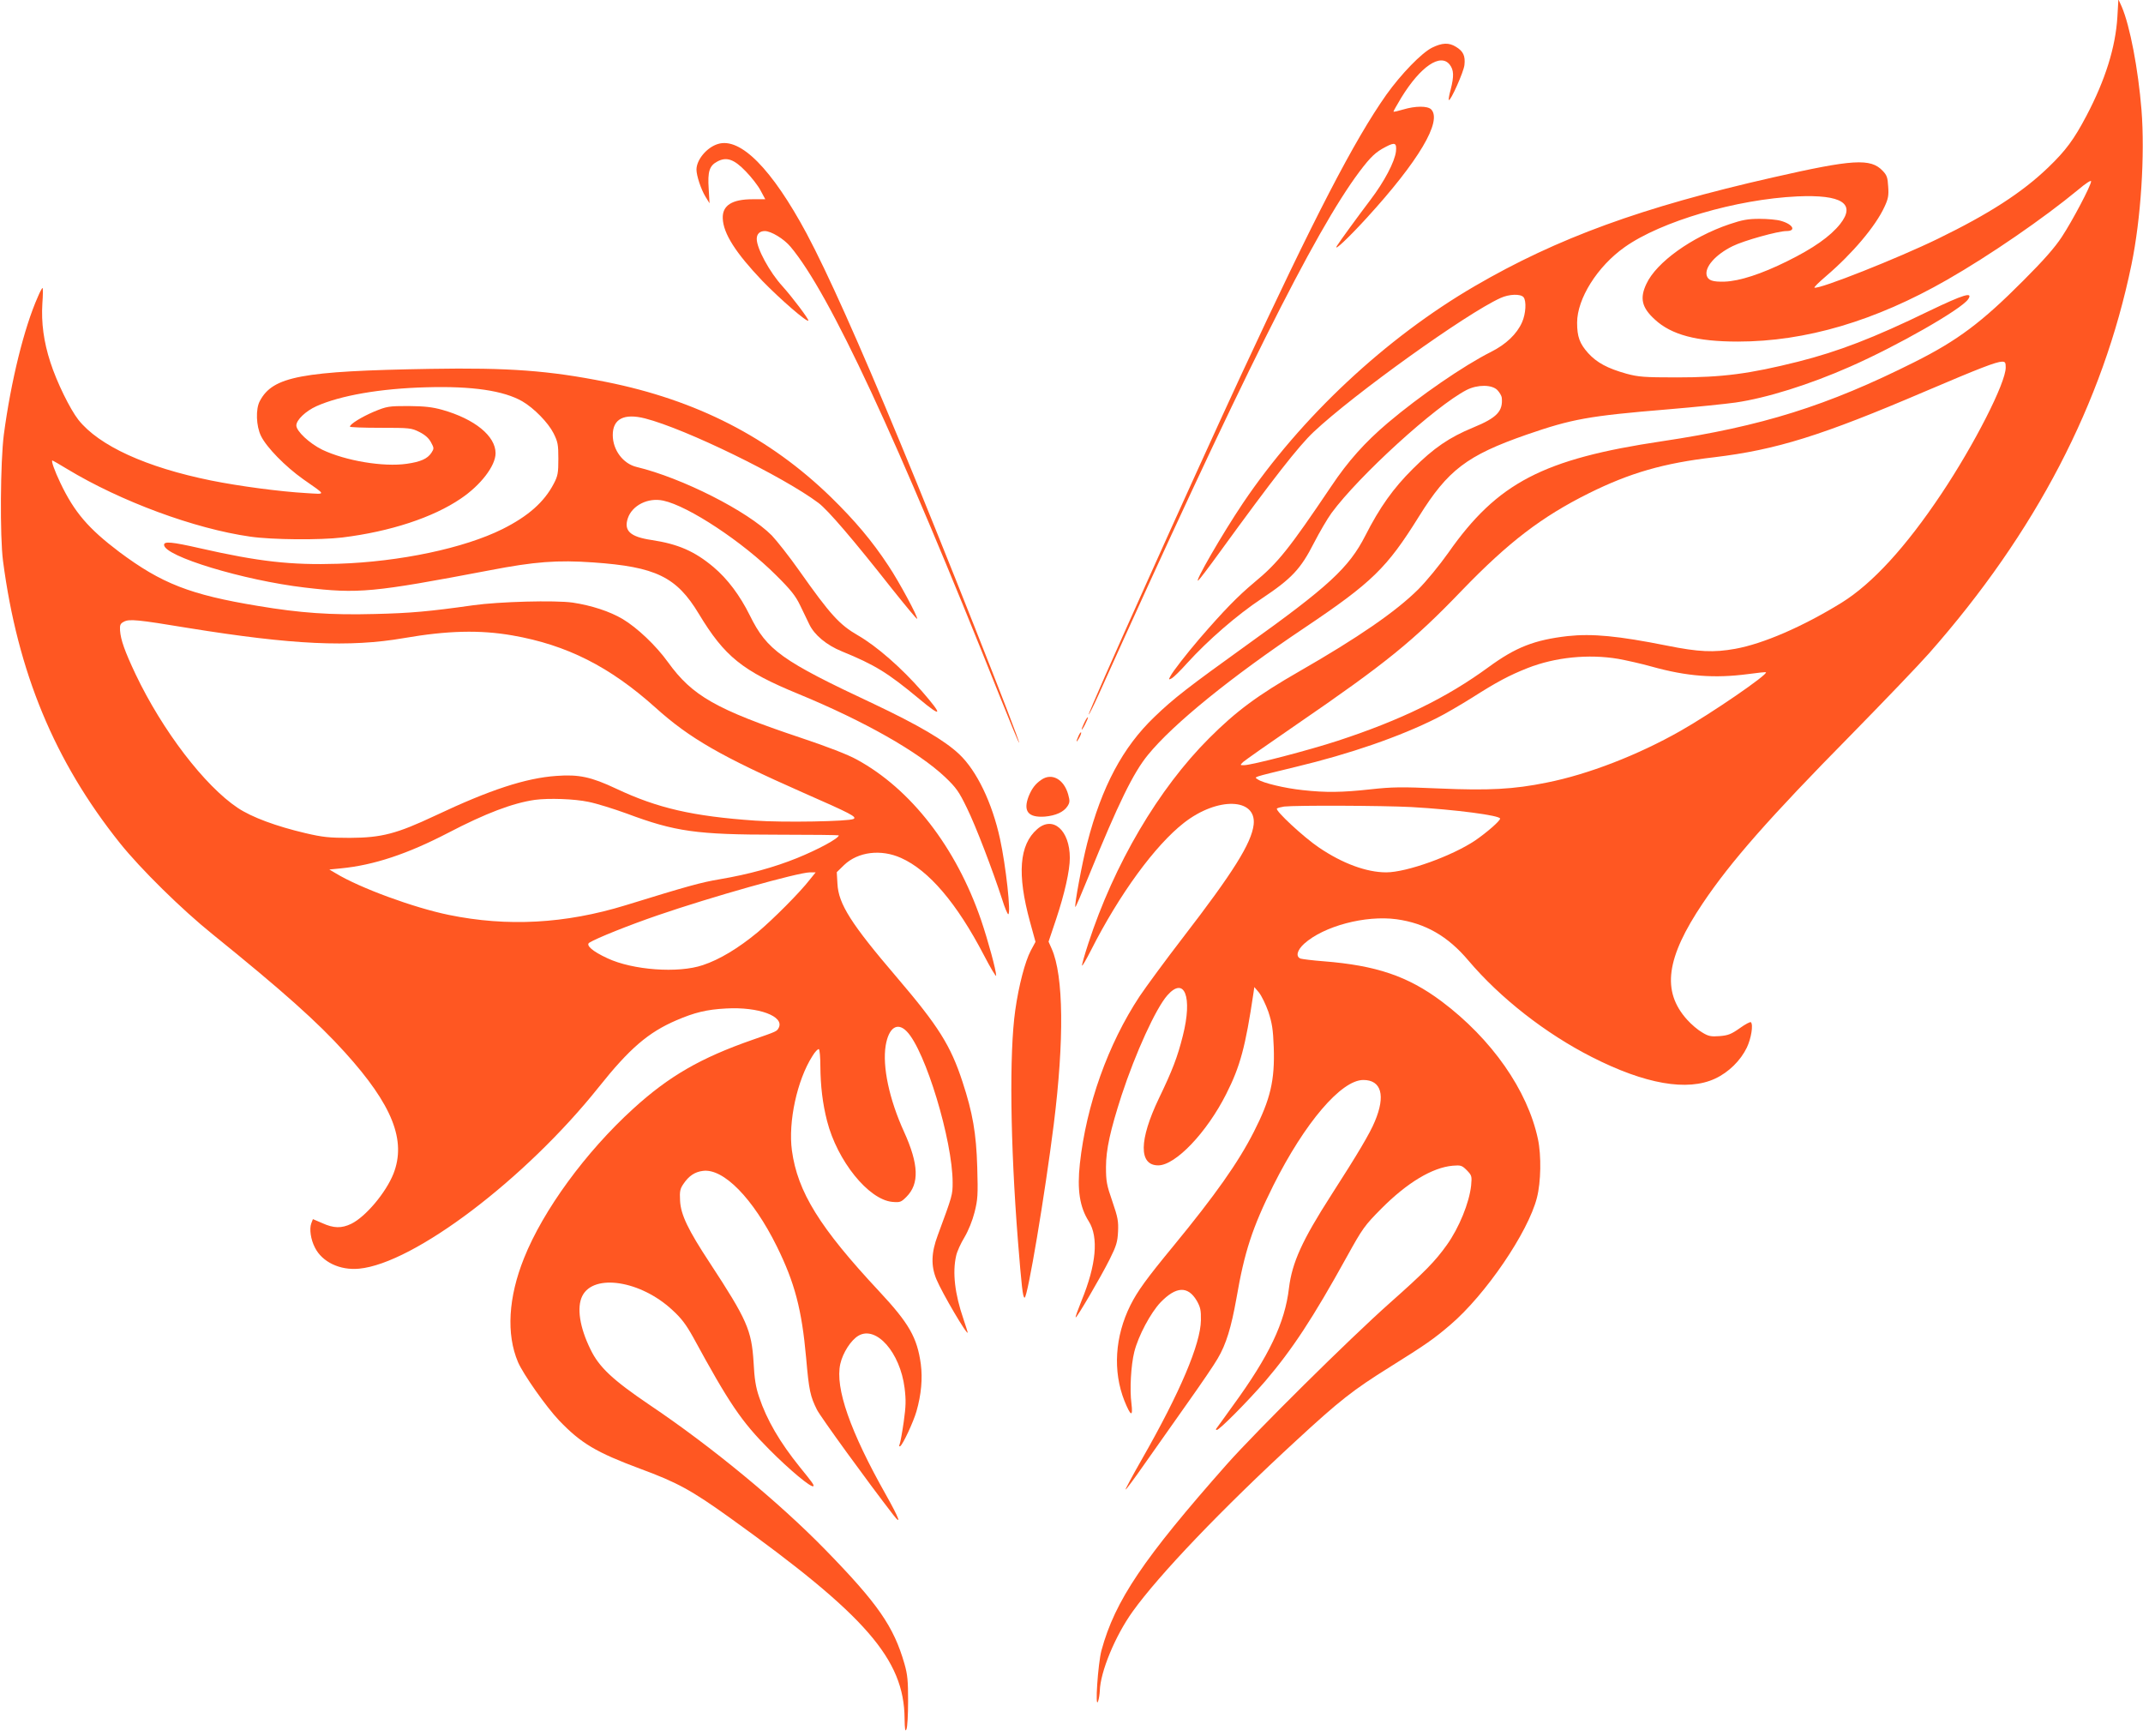
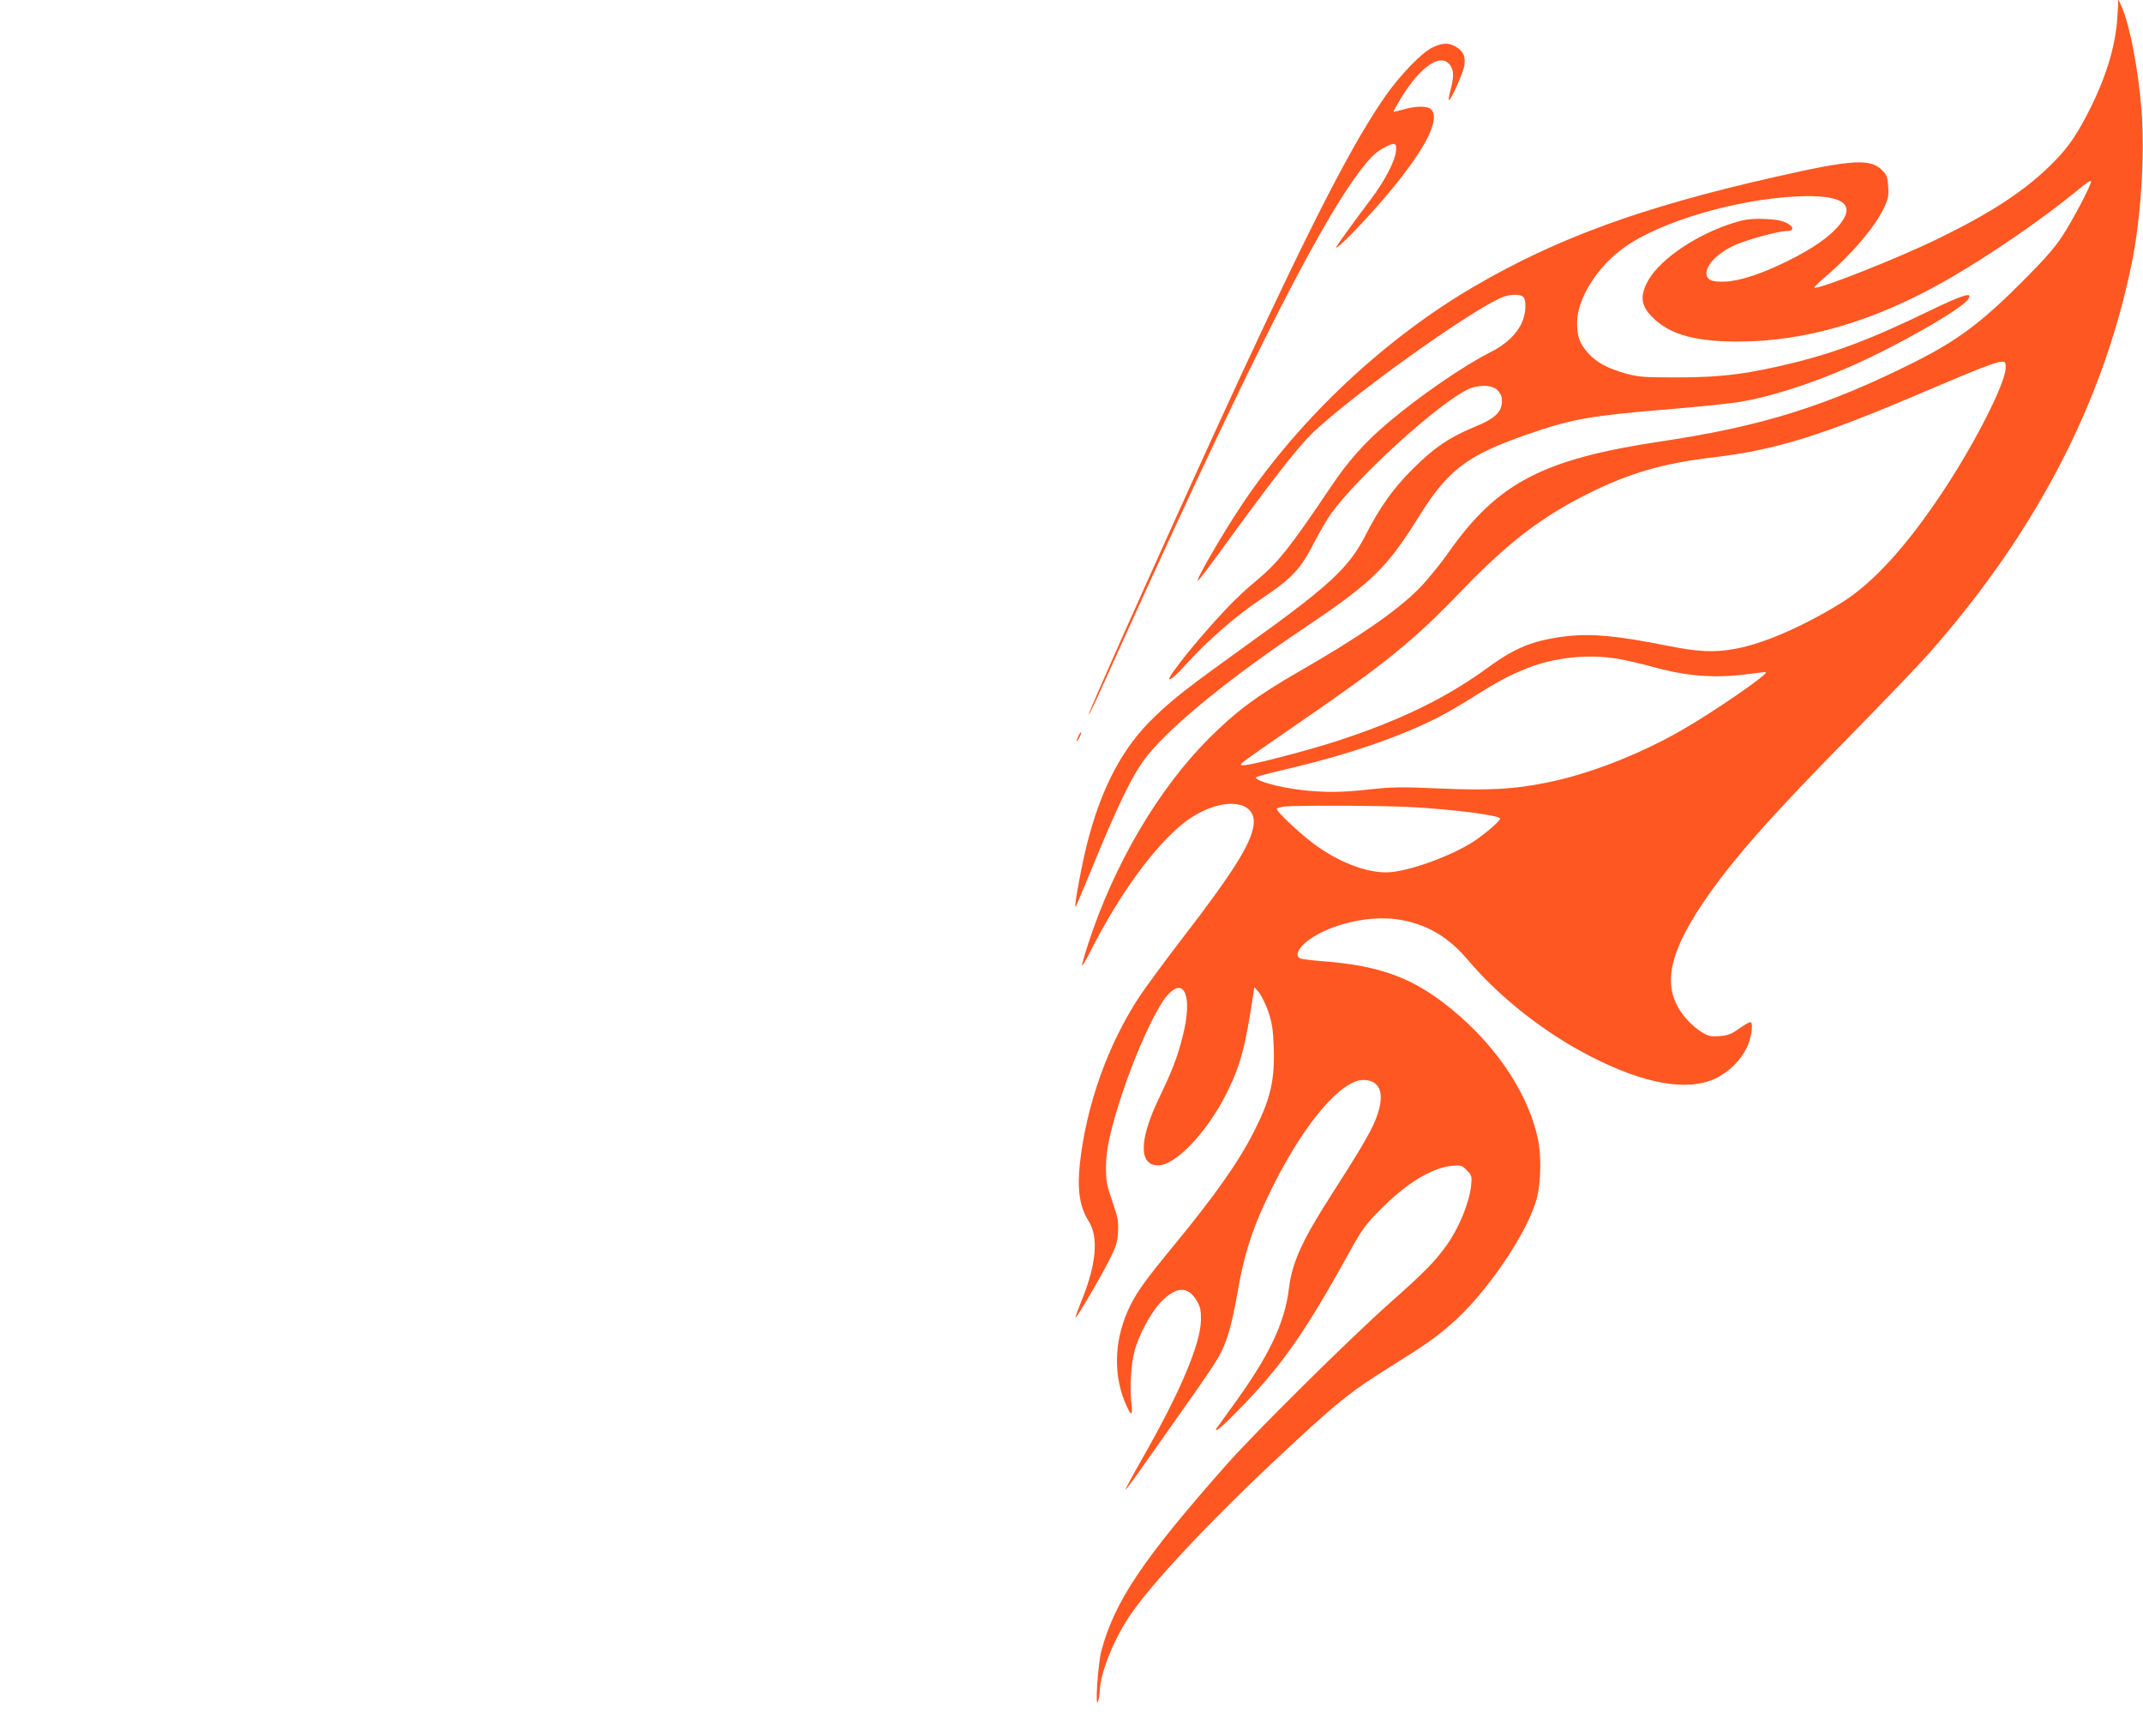
<svg xmlns="http://www.w3.org/2000/svg" version="1.0" width="1280pt" height="1037pt" viewBox="0 0 1280 1037" preserveAspectRatio="xMidYMid meet">
  <g transform="translate(0,1037) scale(0.1,-0.1)" fill="#ff5722" stroke="none">
    <path d="M12647 10269 c-11 -181 -72 -376 -184 -589 -75 -143 -125 -210 -229 -310 -156 -150 -353 -277 -659 -426 -238 -116 -707 -302 -737 -292 -5 2 26 32 68 68 158 135 297 299 350 415 22 47 26 67 22 121 -3 54 -8 68 -33 94 -72 76 -178 69 -657 -40 -780 -177 -1285 -361 -1778 -648 -533 -310 -1041 -785 -1386 -1297 -123 -183 -294 -479 -267 -462 6 4 64 80 129 170 319 439 470 632 560 717 240 226 911 707 1116 800 52 24 120 26 138 5 18 -22 14 -99 -9 -150 -31 -70 -96 -132 -186 -177 -163 -82 -426 -263 -615 -423 -137 -116 -239 -230 -339 -380 -252 -374 -318 -457 -460 -574 -99 -83 -180 -166 -327 -336 -77 -90 -158 -194 -173 -223 -12 -22 -11 -23 8 -13 11 6 53 47 93 92 123 135 295 285 444 384 180 120 233 177 312 332 34 66 81 146 105 179 165 224 621 639 807 735 65 33 151 33 184 -1 13 -14 25 -34 26 -45 8 -81 -29 -120 -170 -178 -143 -59 -236 -122 -361 -247 -117 -116 -198 -230 -284 -399 -98 -192 -220 -304 -709 -654 -346 -249 -434 -316 -551 -429 -188 -180 -314 -415 -401 -753 -31 -120 -78 -374 -71 -382 2 -2 39 84 82 190 174 427 264 612 352 719 150 184 495 464 934 758 405 272 492 357 684 665 173 278 287 365 643 489 272 94 371 112 842 151 168 14 351 33 407 41 185 27 441 107 683 214 280 123 662 341 705 402 33 48 -26 30 -234 -70 -329 -160 -540 -241 -781 -302 -292 -73 -451 -94 -725 -94 -195 0 -229 3 -300 22 -114 32 -177 66 -229 123 -51 57 -66 98 -66 182 0 143 121 336 284 451 217 154 667 286 1031 303 266 12 352 -43 256 -165 -59 -74 -160 -145 -316 -222 -153 -76 -285 -119 -374 -122 -71 -2 -99 7 -107 37 -13 50 53 125 155 175 66 33 271 90 321 90 61 0 39 41 -33 61 -23 7 -80 12 -127 12 -69 0 -103 -6 -180 -32 -225 -76 -437 -228 -496 -356 -41 -86 -28 -142 50 -213 99 -92 251 -132 496 -132 405 0 821 123 1250 369 255 146 576 367 783 538 45 38 77 59 77 50 0 -24 -111 -235 -175 -332 -42 -64 -109 -140 -230 -261 -249 -250 -392 -357 -649 -486 -522 -262 -912 -384 -1507 -473 -712 -106 -985 -248 -1278 -666 -53 -75 -132 -171 -180 -219 -134 -133 -359 -288 -711 -490 -249 -143 -376 -237 -537 -398 -303 -302 -569 -754 -723 -1228 -23 -70 -39 -128 -37 -131 3 -2 26 38 52 89 171 338 384 629 557 764 200 156 434 149 416 -11 -13 -111 -123 -286 -422 -674 -104 -135 -220 -293 -259 -351 -189 -286 -319 -651 -357 -1000 -17 -156 -1 -259 53 -344 60 -95 45 -260 -43 -474 -21 -53 -38 -98 -35 -100 5 -6 149 239 203 347 40 80 47 104 50 165 3 62 -1 85 -34 181 -34 98 -38 120 -38 205 0 105 26 220 93 428 84 255 204 518 273 597 103 117 152 -8 93 -241 -32 -128 -63 -208 -143 -374 -119 -249 -121 -400 -4 -400 103 0 290 196 406 426 84 166 115 282 163 604 l5 35 28 -33 c15 -19 40 -70 56 -115 22 -68 28 -104 32 -211 7 -199 -20 -312 -119 -506 -93 -183 -231 -378 -479 -680 -164 -199 -215 -270 -258 -355 -93 -187 -106 -394 -36 -571 38 -94 52 -99 42 -16 -11 82 -3 228 17 308 24 96 98 234 157 296 93 96 163 99 216 10 22 -39 26 -57 25 -117 -2 -141 -124 -430 -352 -829 -56 -98 -100 -180 -98 -182 2 -3 55 69 117 158 63 90 178 253 256 363 78 110 158 227 177 261 51 86 81 186 112 359 48 279 95 423 221 676 187 373 405 629 537 629 108 0 134 -93 69 -247 -29 -71 -104 -197 -261 -441 -174 -271 -233 -402 -252 -554 -24 -208 -119 -407 -335 -703 -47 -66 -91 -126 -96 -133 -7 -8 -7 -12 0 -12 16 0 186 172 289 291 162 190 284 375 488 744 94 170 106 186 205 286 155 156 305 246 427 257 48 4 55 2 84 -27 30 -31 31 -35 26 -91 -11 -103 -72 -253 -145 -355 -70 -98 -130 -160 -342 -348 -242 -215 -797 -765 -972 -962 -498 -563 -668 -814 -749 -1112 -21 -78 -40 -360 -20 -303 5 14 9 41 10 61 3 114 92 329 196 474 157 219 531 611 980 1024 255 235 334 298 557 437 216 135 263 168 361 252 210 179 465 553 517 759 24 93 27 251 6 350 -62 292 -276 598 -576 823 -201 150 -389 214 -705 239 -66 5 -128 13 -137 16 -30 12 -21 50 22 89 117 105 365 171 551 146 173 -24 307 -101 430 -247 190 -224 461 -436 737 -576 318 -162 571 -206 736 -129 82 38 153 109 190 186 26 55 39 136 24 151 -3 4 -34 -12 -67 -36 -51 -36 -70 -43 -120 -47 -51 -4 -67 -1 -104 22 -25 14 -65 48 -90 76 -153 170 -126 369 94 696 166 247 394 507 884 1004 198 202 408 421 467 488 637 722 1038 1493 1209 2321 57 276 81 657 60 925 -20 245 -69 502 -118 616 l-20 44 -6 -105z m-667 -2094 c0 -92 -187 -459 -384 -754 -213 -319 -413 -537 -597 -651 -232 -143 -468 -245 -635 -275 -128 -23 -218 -19 -407 19 -291 58 -445 73 -594 57 -198 -23 -309 -66 -473 -186 -249 -182 -521 -315 -899 -439 -171 -56 -515 -146 -561 -146 -24 0 -24 0 -5 19 11 10 153 110 315 221 541 371 702 502 993 805 278 288 476 439 757 579 246 122 447 180 748 215 373 45 640 128 1262 394 326 139 422 176 458 177 19 0 22 -5 22 -35z m-2314 -1740 c49 -9 139 -29 199 -46 212 -59 375 -71 575 -45 58 8 107 13 108 11 13 -13 -328 -247 -512 -351 -252 -143 -550 -259 -798 -308 -196 -40 -345 -48 -643 -35 -226 10 -279 9 -408 -5 -171 -19 -270 -20 -405 -5 -107 11 -240 43 -269 64 -22 16 -44 9 223 74 330 79 626 182 845 292 45 22 141 78 213 123 146 93 219 132 330 176 165 65 364 85 542 55z m-1236 -885 c263 -15 530 -50 530 -69 0 -14 -81 -84 -148 -130 -138 -93 -410 -191 -532 -191 -118 0 -262 53 -403 149 -88 59 -262 220 -250 232 4 4 24 9 43 12 74 8 584 6 760 -3z" />
    <path d="M8553 10085 c-63 -32 -184 -157 -272 -280 -193 -274 -429 -730 -868 -1675 -295 -636 -917 -2020 -910 -2027 2 -2 28 50 57 114 848 1881 1293 2772 1560 3128 68 90 97 117 157 148 55 29 66 24 61 -27 -7 -62 -70 -181 -152 -289 -72 -95 -186 -251 -201 -276 -22 -38 72 51 177 166 312 341 454 581 386 650 -22 21 -93 21 -167 -1 -30 -9 -56 -15 -58 -13 -1 2 20 39 47 84 115 187 234 267 289 197 25 -32 26 -69 6 -148 -9 -33 -14 -61 -11 -63 9 -10 89 168 93 209 6 54 -7 82 -50 108 -43 27 -83 25 -144 -5z" />
-     <path d="M4288 9510 c-66 -20 -128 -94 -128 -153 0 -36 27 -118 54 -162 l24 -39 -5 86 c-7 103 4 138 51 163 55 30 100 15 171 -59 33 -34 73 -85 88 -114 l28 -52 -76 0 c-123 0 -181 -37 -178 -114 3 -91 78 -207 236 -373 106 -109 266 -248 275 -238 6 6 -98 143 -154 205 -77 84 -154 226 -154 283 0 30 18 47 48 47 38 0 115 -47 154 -94 234 -279 633 -1137 1253 -2693 60 -150 110 -271 112 -269 8 7 -476 1230 -709 1790 -253 611 -437 1020 -560 1251 -208 387 -396 577 -530 535z" />
-     <path d="M226 8597 c-82 -184 -161 -505 -203 -822 -21 -161 -24 -611 -5 -755 87 -664 308 -1197 698 -1685 123 -154 371 -398 554 -545 418 -338 628 -525 791 -706 283 -313 367 -525 289 -724 -45 -113 -166 -257 -252 -299 -58 -28 -105 -27 -173 4 l-56 24 -10 -26 c-12 -33 -3 -96 22 -144 43 -86 149 -137 264 -126 327 31 993 535 1431 1084 184 231 296 327 463 399 109 47 182 65 298 71 194 11 350 -47 314 -116 -12 -21 -9 -20 -156 -71 -310 -108 -499 -217 -712 -411 -284 -258 -539 -607 -653 -893 -94 -234 -107 -454 -36 -621 31 -72 168 -267 245 -348 131 -137 222 -191 485 -289 220 -81 306 -128 536 -293 811 -582 1040 -844 1043 -1198 1 -66 4 -82 11 -65 6 13 10 88 10 168 0 121 -3 158 -22 224 -64 222 -158 358 -472 680 -276 283 -679 616 -1051 866 -220 149 -301 225 -352 331 -65 132 -83 251 -49 319 68 136 349 92 538 -84 54 -49 82 -87 124 -162 216 -397 289 -504 454 -670 122 -123 252 -231 264 -220 6 6 -5 21 -79 112 -121 150 -199 283 -245 421 -20 58 -28 109 -33 208 -12 191 -39 253 -261 592 -129 196 -174 288 -178 372 -3 56 0 71 20 100 32 48 68 72 116 78 123 17 300 -164 442 -451 107 -217 149 -376 175 -666 17 -196 25 -230 65 -310 22 -43 301 -428 456 -628 52 -67 34 -19 -44 120 -214 379 -305 639 -273 782 15 67 64 143 109 169 106 61 248 -100 275 -312 9 -73 8 -109 -5 -202 -9 -63 -20 -123 -24 -133 -5 -12 -4 -17 3 -13 16 10 79 145 97 208 29 101 37 196 26 282 -22 159 -70 243 -248 434 -356 381 -488 594 -522 842 -23 171 31 420 122 563 16 27 34 45 39 42 5 -3 9 -49 9 -102 1 -118 13 -221 40 -327 61 -238 247 -469 389 -483 47 -4 53 -2 85 30 78 78 74 194 -14 388 -89 195 -130 390 -110 515 18 108 70 143 126 85 111 -113 274 -652 274 -903 0 -73 -1 -77 -89 -315 -39 -104 -41 -182 -8 -262 34 -82 187 -342 187 -318 0 2 -11 38 -25 79 -52 151 -67 279 -44 379 5 25 28 75 50 111 23 39 47 98 60 149 19 76 21 102 16 270 -6 202 -27 323 -88 509 -71 217 -143 332 -394 626 -271 317 -347 436 -353 557 l-4 69 44 43 c83 79 220 96 340 42 166 -74 333 -270 495 -581 40 -77 73 -132 73 -122 0 32 -48 208 -90 332 -149 434 -419 783 -743 959 -52 29 -176 77 -332 129 -508 170 -650 251 -795 452 -72 100 -184 206 -271 258 -78 46 -186 81 -298 98 -106 15 -441 6 -596 -16 -262 -37 -373 -47 -586 -52 -264 -7 -446 6 -697 48 -407 67 -577 134 -830 323 -184 139 -268 237 -351 411 -35 73 -57 135 -48 135 2 0 42 -23 88 -51 321 -194 762 -357 1094 -404 130 -19 418 -21 550 -5 285 35 541 119 707 232 119 80 208 196 208 271 0 103 -124 204 -317 259 -61 17 -105 22 -203 23 -119 0 -129 -2 -205 -33 -75 -32 -145 -75 -145 -90 0 -4 82 -7 182 -7 175 0 185 -1 233 -25 34 -17 56 -37 69 -61 19 -35 19 -38 3 -63 -24 -36 -64 -54 -148 -66 -140 -20 -365 18 -504 84 -77 38 -155 111 -155 145 0 33 56 86 120 115 143 64 382 106 657 113 273 8 462 -20 573 -84 70 -41 154 -127 186 -190 26 -52 29 -68 29 -153 0 -85 -3 -102 -27 -148 -57 -110 -153 -195 -307 -272 -229 -114 -612 -195 -981 -207 -282 -9 -475 13 -827 93 -167 38 -213 42 -213 20 0 -68 475 -212 840 -255 322 -38 405 -30 1105 103 269 52 405 62 618 47 374 -26 498 -86 631 -307 154 -255 260 -341 596 -479 393 -162 715 -345 875 -496 67 -64 83 -87 130 -184 53 -107 154 -372 211 -547 15 -49 32 -88 36 -88 18 0 -14 290 -49 450 -47 216 -139 407 -244 506 -87 82 -244 174 -510 300 -551 258 -638 321 -740 528 -60 121 -134 219 -217 289 -113 95 -212 138 -371 162 -127 19 -166 55 -141 130 26 77 121 125 212 105 150 -32 475 -247 673 -445 89 -88 117 -124 144 -180 18 -38 43 -90 55 -114 30 -63 103 -124 194 -161 198 -81 273 -127 461 -283 139 -116 145 -102 19 43 -124 142 -272 271 -383 335 -111 64 -165 123 -352 388 -59 84 -133 177 -163 209 -145 146 -537 344 -807 409 -81 19 -143 101 -143 191 0 96 67 131 193 99 242 -62 824 -346 1036 -505 57 -43 207 -218 440 -514 80 -100 146 -180 149 -178 7 8 -107 221 -172 318 -98 149 -201 270 -342 408 -368 358 -804 581 -1344 689 -340 68 -582 86 -1050 78 -771 -13 -940 -45 -1018 -192 -26 -48 -22 -150 7 -209 34 -69 145 -182 252 -258 140 -98 139 -90 19 -83 -159 9 -404 42 -568 75 -390 79 -671 208 -794 363 -50 64 -129 225 -167 343 -40 123 -55 236 -48 351 4 51 4 93 1 93 -3 0 -16 -24 -28 -53z m901 -1978 c619 -100 962 -116 1285 -60 260 45 454 50 649 16 326 -57 582 -187 854 -431 204 -184 393 -292 882 -508 287 -126 323 -145 301 -157 -27 -15 -419 -22 -588 -10 -372 26 -582 74 -830 191 -149 70 -222 86 -357 76 -183 -13 -395 -82 -723 -237 -232 -109 -320 -132 -510 -133 -124 0 -162 4 -265 28 -175 41 -321 95 -405 151 -198 132 -450 462 -610 798 -65 138 -89 205 -93 262 -2 33 2 41 23 52 32 17 79 13 387 -38z m2388 -1038 c50 -10 152 -42 229 -70 289 -108 417 -126 899 -126 202 0 367 -2 367 -4 0 -18 -124 -85 -250 -136 -136 -55 -289 -97 -460 -126 -113 -19 -189 -40 -565 -156 -359 -110 -705 -129 -1055 -57 -209 43 -531 161 -674 248 l-39 23 71 7 c195 19 396 86 637 211 226 118 388 179 520 198 82 11 236 6 320 -12z m1323 -463 c-59 -77 -221 -239 -314 -317 -114 -94 -226 -162 -326 -195 -147 -50 -419 -30 -570 41 -89 41 -131 78 -108 93 43 27 238 105 410 164 320 110 835 255 908 256 l34 0 -34 -42z" />
-     <path d="M6477 6055 c-24 -50 -20 -58 4 -12 11 22 19 41 17 43 -3 2 -12 -12 -21 -31z" />
    <path d="M6442 5975 c-17 -37 -14 -45 4 -12 9 16 14 31 11 33 -2 2 -9 -7 -15 -21z" />
-     <path d="M6220 5713 c-37 -25 -57 -53 -76 -99 -34 -89 -3 -128 97 -121 65 6 112 27 135 62 14 22 15 31 4 71 -26 91 -98 130 -160 87z" />
-     <path d="M6195 5418 c-107 -93 -121 -268 -43 -553 l33 -120 -28 -52 c-34 -64 -72 -208 -93 -357 -36 -254 -30 -792 16 -1376 22 -274 29 -340 40 -340 18 0 121 614 174 1035 63 503 59 888 -12 1048 l-19 43 45 134 c51 153 82 291 82 366 0 165 -101 255 -195 172z" />
  </g>
</svg>